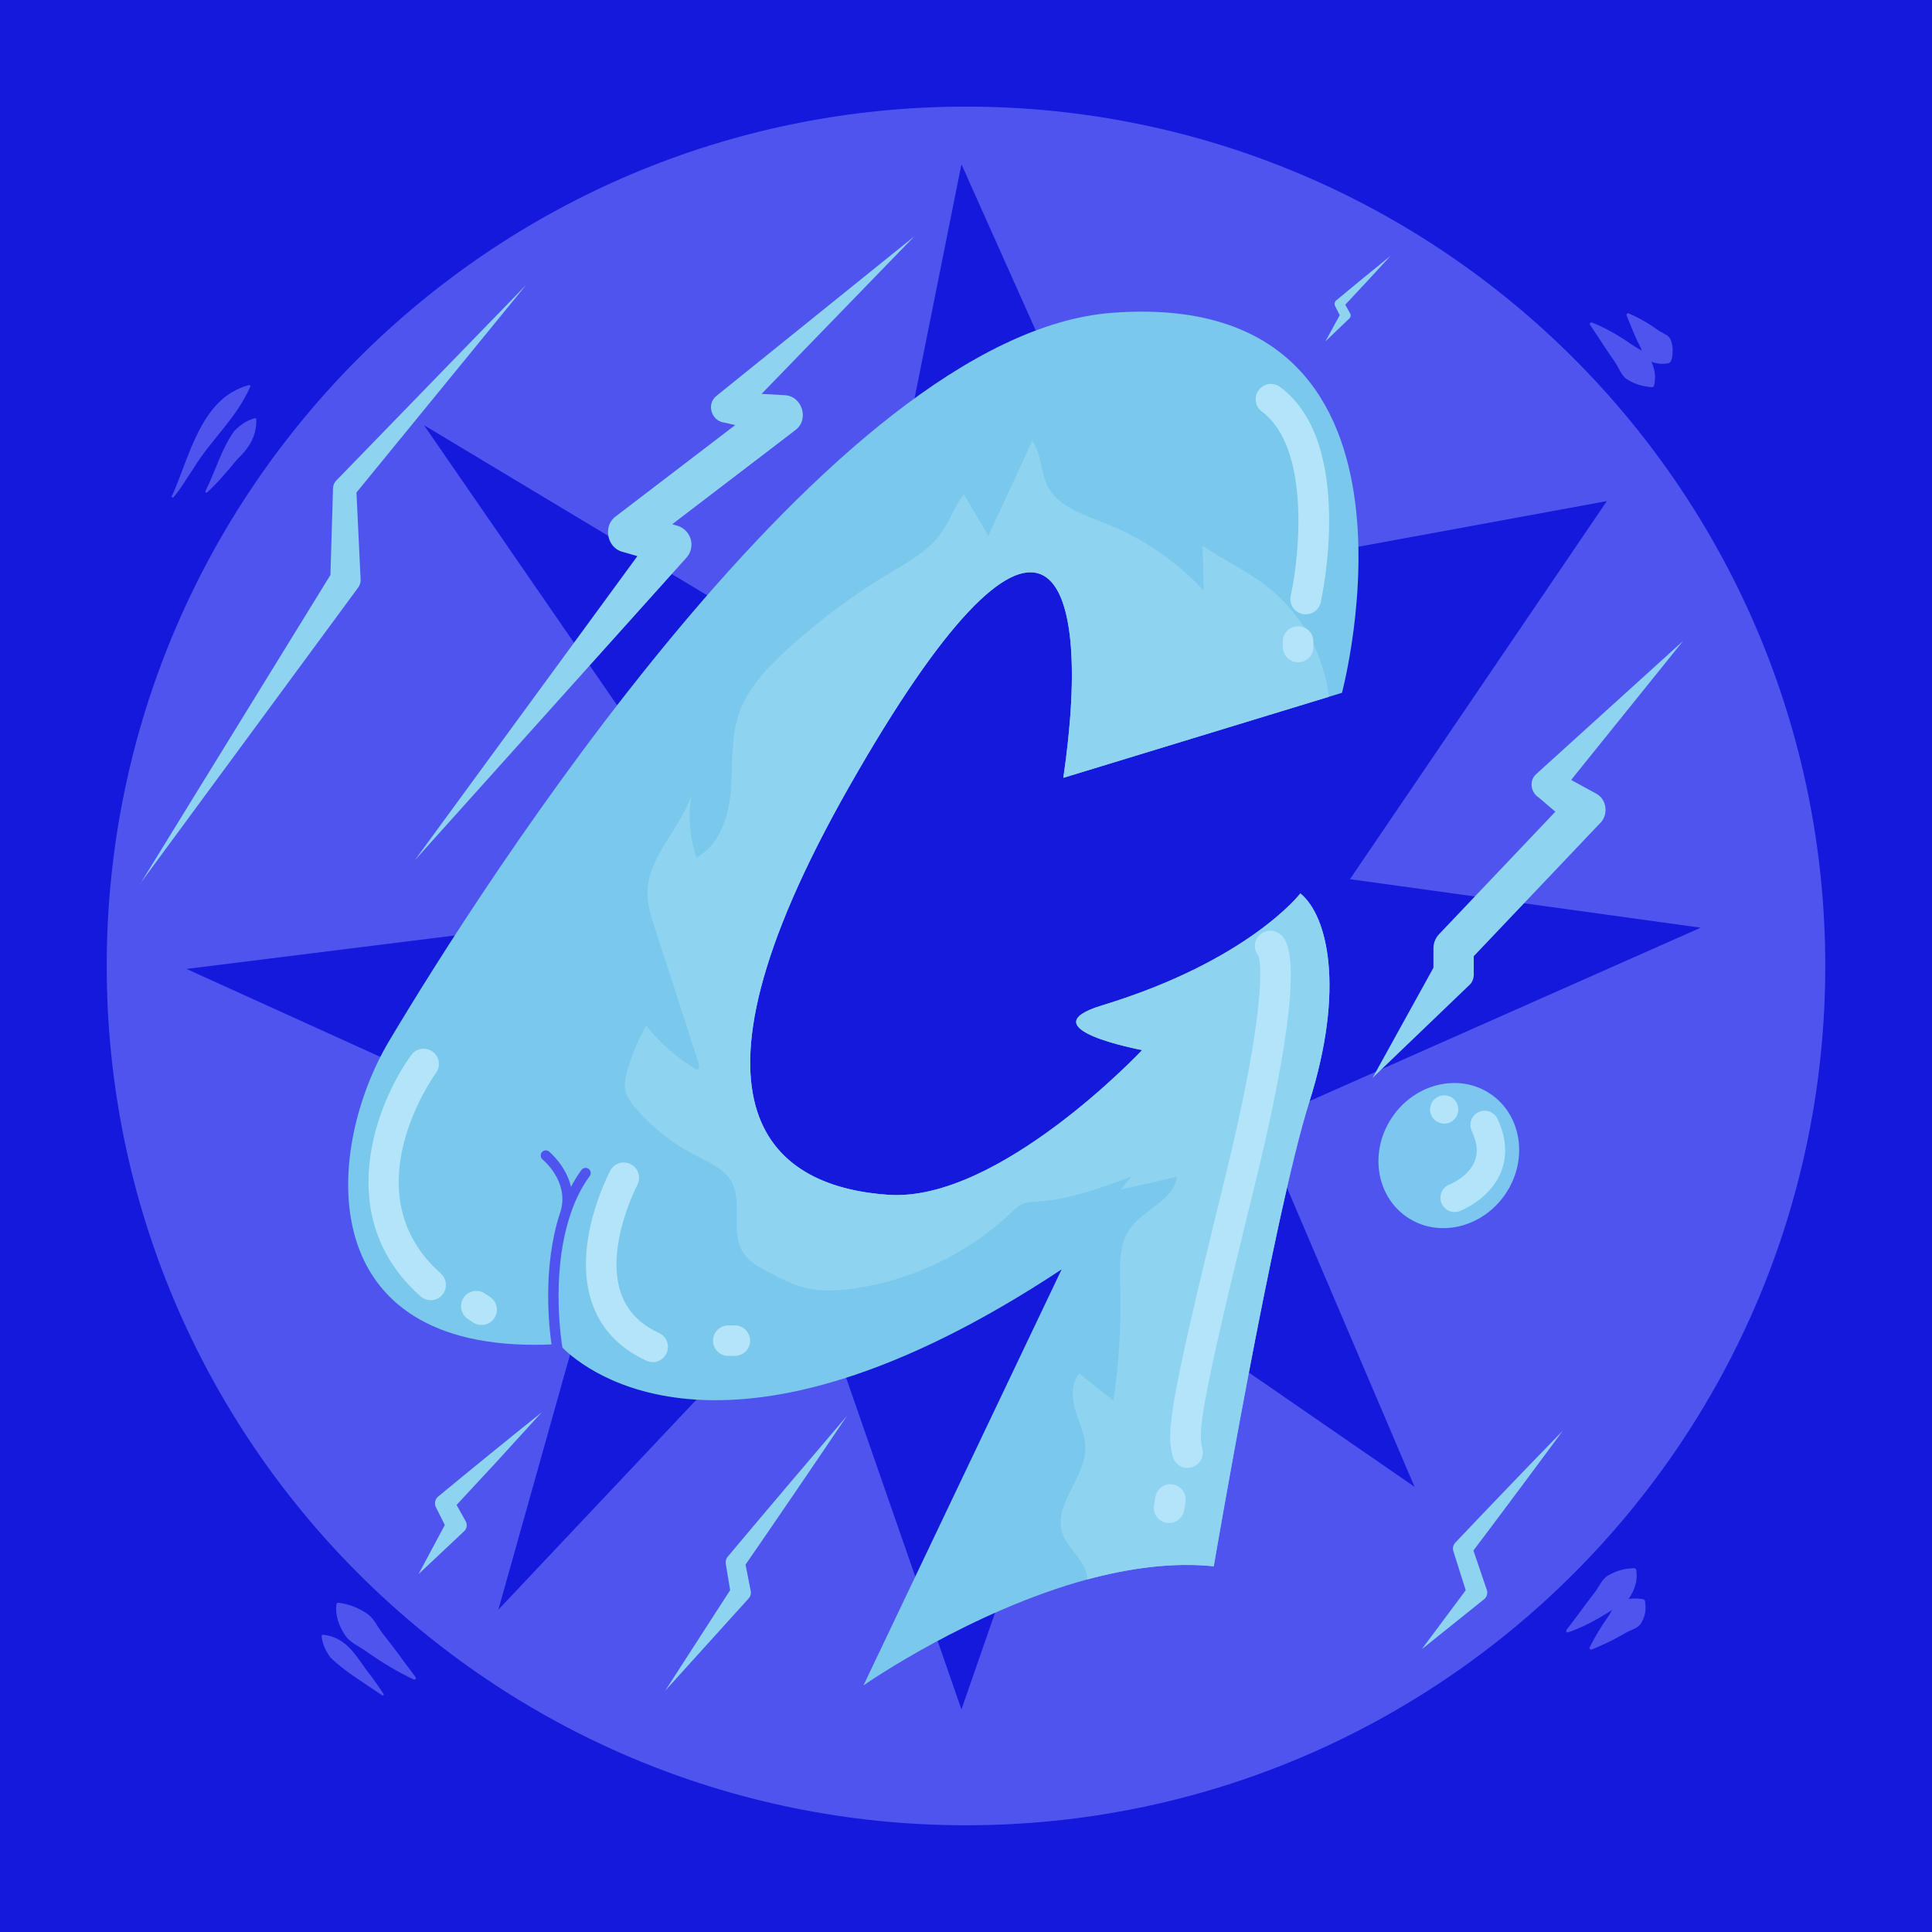
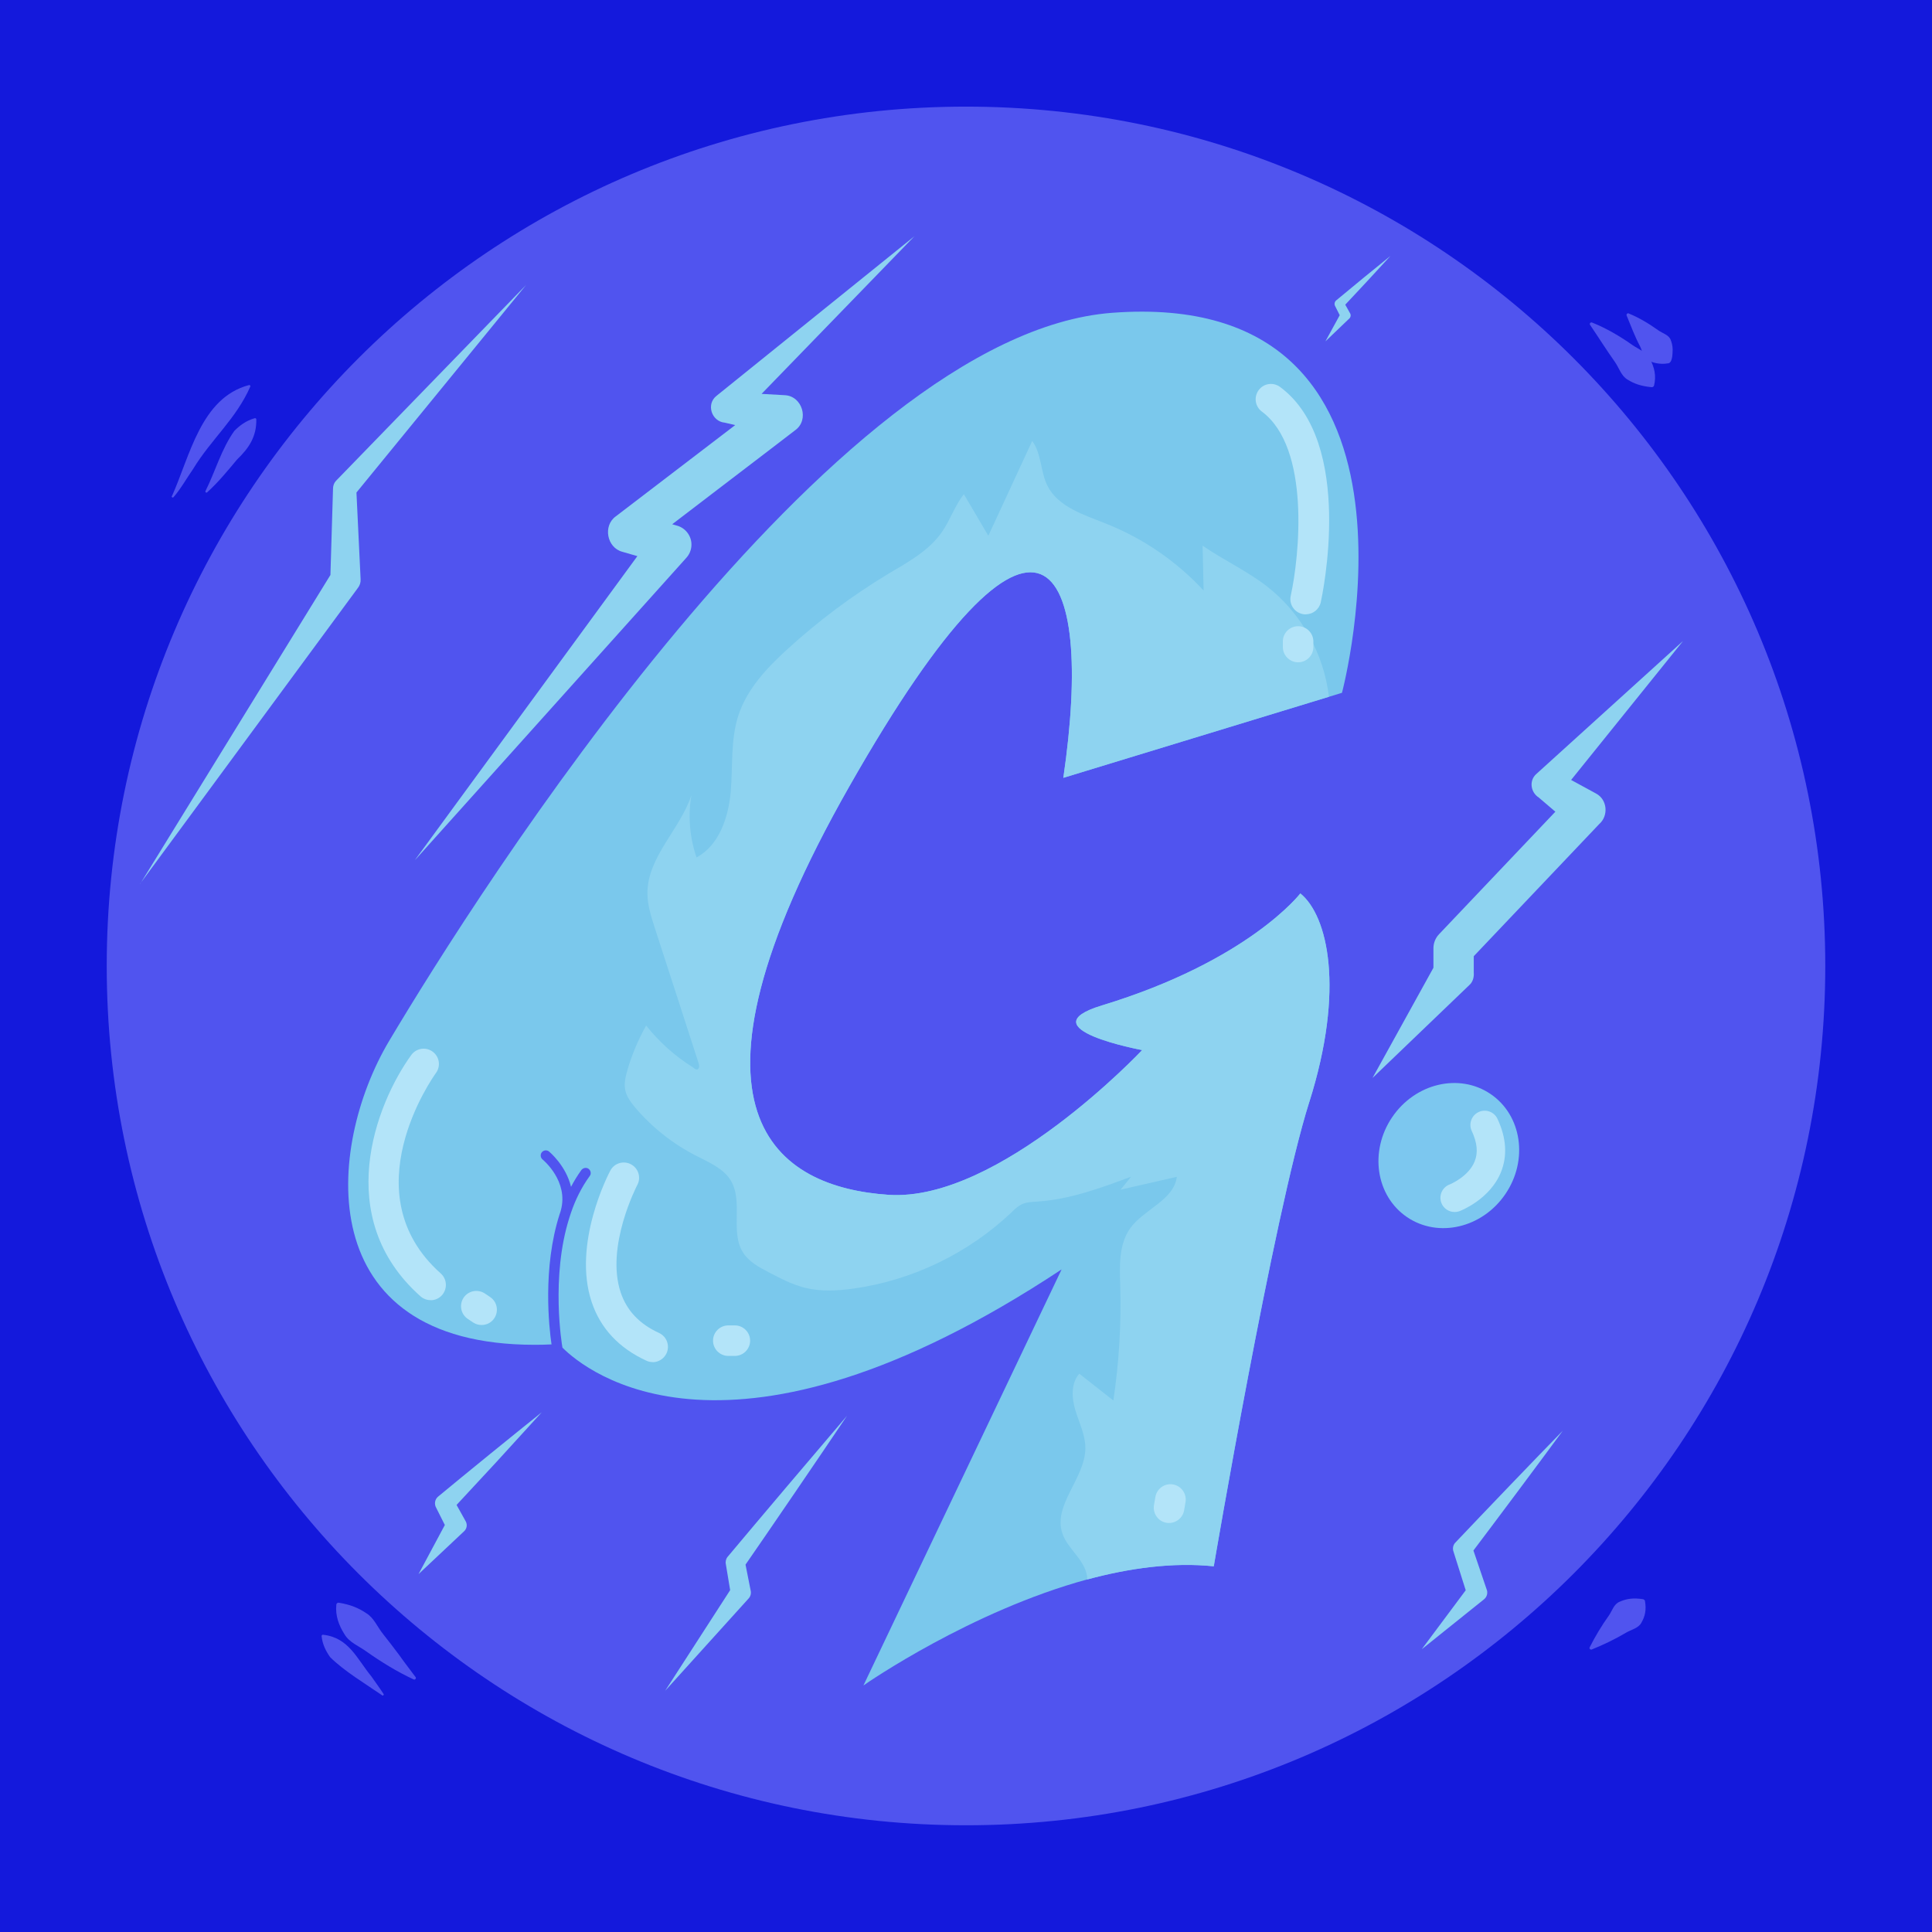
<svg xmlns="http://www.w3.org/2000/svg" width="768" height="768" viewBox="0 0 768 768" fill="none">
  <g clip-path="url(#clip0_137_1312582)">
    <rect width="768" height="768" fill="#1419DC" />
    <g filter="url(#filter0_i_137_1312582)">
      <path d="M383.679 731.199C575.609 731.199 731.199 575.609 731.199 383.679C731.199 191.748 575.609 36.158 383.679 36.158C191.748 36.158 36.158 191.748 36.158 383.679C36.158 575.609 191.748 731.199 383.679 731.199Z" fill="#5054EF" />
    </g>
-     <path d="M382.192 65.286L456.959 232.578L638.755 199.191L536.628 349.489L676.038 368.773L500.671 446.513L562.3 591.026L441.813 507.942L382.192 679.533L322.531 507.942L198.107 639.879L247.563 463.869L74.124 385.165L298.305 357.203L168.538 169.019L340.691 272.432L382.192 65.286Z" fill="#1419DC" />
    <path d="M655.548 112.452C586.044 42.988 490.064 0 384 0C277.936 0 181.956 42.988 112.452 112.452C42.988 181.956 0 277.976 0 384C0 596.048 171.912 768 384 768C490.064 768 586.044 725.012 655.548 655.508C725.012 586.044 768 490.024 768 384C768 277.976 725.012 181.956 655.548 112.452ZM625.537 625.537C563.746 687.327 478.333 725.574 384 725.574C195.335 725.574 42.426 572.625 42.426 384C42.426 289.667 80.673 204.254 142.463 142.423C204.254 80.633 289.667 42.385 384 42.385C478.333 42.385 563.746 80.633 625.537 142.423C687.327 204.254 725.574 289.667 725.574 384C725.574 478.333 687.327 563.706 625.537 625.537Z" fill="#1419DC" />
    <path d="M422.69 309.193C435.265 223.538 414.253 177.858 337.678 312.487C263.071 443.621 309.313 471.985 353.185 474.958C397.098 477.931 454.027 417.426 454.027 417.426C454.027 417.426 407.824 408.869 438.037 399.669C496.412 381.911 516.902 355.154 516.902 355.154C527.789 363.952 534.7 393.12 520.437 438.157C506.215 483.234 482.511 622.604 482.511 622.604C466.24 620.916 448.924 623.327 432.251 627.827C386.17 640.362 344.829 668.846 343.222 670.011L422.007 504.608C289.909 591.95 232.859 544.944 223.578 535.704C223.578 535.623 223.578 535.503 223.538 535.422C223.458 535.061 218.797 507.701 226.351 483.997C226.592 483.355 226.752 482.752 226.953 482.149C228.721 476.927 231.172 471.945 234.426 467.485C235.109 466.601 234.868 465.316 233.984 464.633C233.1 463.99 231.855 464.191 231.131 465.075C229.605 467.204 228.199 469.454 226.993 471.784C224.985 463.307 218.356 457.843 218.275 457.763C217.391 457.039 216.146 457.16 215.383 458.044C214.7 458.888 214.82 460.173 215.664 460.896C216.106 461.258 226.029 469.574 222.976 481.024C222.855 481.547 222.695 482.029 222.494 482.551C215.583 504.005 218.275 527.829 219.239 534.418C216.949 534.539 214.7 534.579 212.53 534.579C123.179 534.579 129.606 455.914 154.676 413.81C189.603 355.154 330.084 132.821 442.094 124.344C576.523 114.22 533.454 275.405 533.454 275.405L528.312 276.972L422.73 309.193H422.69Z" fill="#7AC8EC" />
    <path d="M520.398 438.197C506.176 483.275 482.472 622.644 482.472 622.644C466.201 620.957 448.885 623.367 432.213 627.867C432.213 624.492 430.324 621.359 428.235 618.667C426.025 615.734 423.414 612.962 422.289 609.467C418.513 598.137 431.449 587.571 431.449 575.599C431.449 570.456 429.039 565.675 427.512 560.733C426.025 555.832 425.624 549.926 429.039 546.069C433.538 549.645 438.078 553.18 442.578 556.716C444.828 541.69 445.752 526.464 445.31 511.237C445.069 503.322 444.667 494.765 449.247 488.297C454.751 480.623 466.603 477.168 467.808 467.807C460.336 469.494 452.903 471.222 445.471 472.909C446.836 471.222 448.243 469.494 449.609 467.767C437.556 472.266 425.222 476.806 412.326 477.65C410.236 477.77 408.027 477.851 406.138 478.735C404.652 479.458 403.406 480.623 402.201 481.828C384.966 498.22 362.508 509.067 338.924 512.281C332.697 513.125 326.309 513.447 320.202 511.96C315.06 510.715 310.319 508.224 305.619 505.773C301.762 503.764 297.704 501.595 295.374 497.899C290.111 489.622 295.575 477.73 290.513 469.293C287.54 464.392 281.794 462.062 276.692 459.41C267.412 454.669 259.095 448.081 252.386 440.126C250.739 438.117 249.091 435.948 248.569 433.416C248.007 430.845 248.609 428.194 249.332 425.622C251.1 419.395 253.671 413.369 256.845 407.664C262.028 414.172 268.295 419.837 275.407 424.256C277.576 426.305 278.299 424.297 277.737 422.73C271.911 404.731 266.126 386.772 260.26 368.774C258.854 364.314 257.368 359.814 257.368 355.154C257.287 340.731 270.304 329.803 274.844 316.103C273.438 324.379 274.161 332.937 276.893 340.851C285.892 335.99 289.548 324.942 290.472 314.777C291.356 304.573 290.352 294.087 293.526 284.364C296.941 273.959 304.735 265.602 312.85 258.21C325.265 246.84 338.804 236.716 353.227 228.038C361.021 223.418 369.257 218.918 374.4 211.526C377.734 206.745 379.542 201 383.158 196.46C386.412 201.964 389.626 207.468 392.88 212.972C398.666 200.397 404.491 187.862 410.317 175.287C414.053 180.349 413.571 187.38 416.343 193.045C420.602 201.522 430.806 204.615 439.645 208.151C454.349 213.976 467.728 223.136 478.455 234.747C478.334 228.801 478.174 222.895 478.053 216.909C486.369 222.654 495.69 226.913 503.645 233.1C517.265 243.666 526.264 259.857 528.273 276.972L422.691 309.193C435.266 223.538 414.254 177.858 337.679 312.487C263.073 443.621 309.315 471.985 353.187 474.958C397.099 477.931 454.028 417.426 454.028 417.426C454.028 417.426 407.826 408.869 438.038 399.669C496.413 381.911 516.903 355.154 516.903 355.154C527.791 363.953 534.701 393.12 520.438 438.157L520.398 438.197Z" fill="#8ED3F0" />
-     <path d="M472.066 583.554C469.335 583.554 466.884 581.706 466.161 578.934C463.83 569.573 463.79 562.14 486.329 470.861C504.247 398.303 500.993 382.313 500.27 380.023C498.743 378.215 498.341 375.604 499.466 373.354C500.953 370.341 504.609 369.136 507.622 370.622C511.158 372.39 521.884 377.733 498.141 473.753C476.486 561.457 476.325 569.452 477.972 575.961C478.776 579.215 476.807 582.509 473.553 583.313C473.071 583.433 472.549 583.514 472.066 583.514V583.554Z" fill="#B3E4F9" />
    <path d="M464.714 605.41C464.353 605.41 464.031 605.41 463.67 605.329C460.375 604.767 458.166 601.593 458.728 598.298L459.291 595.044C459.853 591.75 462.987 589.5 466.321 590.103C469.616 590.665 471.825 593.839 471.263 597.133L470.7 600.388C470.178 603.361 467.607 605.41 464.714 605.41Z" fill="#B3E4F9" />
    <path d="M259.456 541.45C258.613 541.45 257.729 541.289 256.925 540.887C246.038 535.865 238.726 528.071 235.23 517.666C227.396 494.364 241.98 466.482 242.623 465.316C244.189 462.343 247.886 461.259 250.818 462.826C253.791 464.392 254.916 468.089 253.35 471.021C253.229 471.262 240.574 495.529 246.761 513.849C249.211 521.04 254.193 526.303 261.987 529.879C265.041 531.285 266.366 534.901 264.96 537.954C263.916 540.164 261.746 541.49 259.456 541.49V541.45Z" fill="#B3E4F9" />
    <path d="M292.119 538.999H289.508C286.173 538.999 283.441 536.267 283.441 532.932C283.441 529.598 286.173 526.866 289.508 526.866H292.119C295.454 526.866 298.186 529.598 298.186 532.932C298.186 536.267 295.454 538.999 292.119 538.999Z" fill="#B3E4F9" />
    <path d="M171.15 516.822C169.704 516.822 168.257 516.299 167.132 515.295C131.939 483.998 149.375 438.881 163.476 419.396C165.445 416.664 169.262 416.061 171.954 418.03C174.686 419.998 175.288 423.775 173.32 426.507C171.913 428.435 139.492 474.436 175.208 506.215C177.699 508.425 177.94 512.282 175.73 514.813C174.525 516.179 172.878 516.862 171.19 516.862L171.15 516.822Z" fill="#B3E4F9" />
    <path d="M191.44 526.706C190.275 526.706 189.109 526.384 188.065 525.701L185.976 524.295C183.163 522.447 182.44 518.67 184.288 515.858C186.136 513.086 189.913 512.323 192.725 514.171L194.814 515.577C197.627 517.425 198.35 521.201 196.502 524.014C195.337 525.782 193.408 526.706 191.44 526.706Z" fill="#B3E4F9" />
    <path d="M516.019 263.272C512.684 263.272 509.952 260.54 509.952 257.206V254.996C509.952 251.621 512.684 248.93 516.019 248.93C519.353 248.93 522.085 251.662 522.085 254.996V257.206C522.085 260.581 519.353 263.272 516.019 263.272Z" fill="#B3E4F9" />
    <path d="M519.032 244.229C518.59 244.229 518.148 244.189 517.706 244.069C514.412 243.345 512.363 240.091 513.086 236.837C516.501 221.369 521.081 178.06 501.596 163.596C498.904 161.588 498.342 157.811 500.35 155.079C502.359 152.347 506.176 151.825 508.868 153.834C538.678 175.93 525.581 236.877 525.018 239.448C524.375 242.261 521.885 244.189 519.112 244.189L519.032 244.229Z" fill="#B3E4F9" />
    <path d="M598.432 474.63C607.601 461.117 604.959 443.325 592.529 434.89C580.099 426.455 562.589 430.572 553.419 444.086C544.249 457.599 546.892 475.391 559.322 483.826C571.752 492.261 589.262 488.144 598.432 474.63Z" fill="#7CC7EF" />
    <path d="M578.211 481.788C575.921 481.788 573.791 480.382 572.948 478.132C571.863 475.239 573.309 471.985 576.202 470.86C576.322 470.82 583.715 467.847 586.206 461.66C587.612 458.165 587.21 454.228 585.04 449.567C583.715 446.755 584.96 443.38 587.772 442.054C590.585 440.728 593.959 441.934 595.285 444.786C598.821 452.339 599.263 459.491 596.651 465.959C592.272 476.766 580.742 481.226 580.26 481.427C579.617 481.668 578.934 481.788 578.251 481.788H578.211Z" fill="#B3E4F9" />
-     <path d="M574.112 446.675C573.751 446.675 573.349 446.675 573.028 446.554C572.666 446.474 572.305 446.353 571.983 446.233C571.622 446.072 571.3 445.911 571.019 445.71C570.698 445.509 570.416 445.309 570.135 445.027C569.894 444.746 569.653 444.465 569.412 444.143C569.211 443.862 569.05 443.501 568.89 443.179C568.769 442.858 568.649 442.456 568.568 442.135C568.488 441.773 568.448 441.371 568.448 441.05C568.448 440.688 568.448 440.287 568.568 439.925C568.649 439.604 568.769 439.202 568.89 438.88C569.05 438.559 569.211 438.197 569.412 437.916C569.653 437.595 569.854 437.314 570.135 437.032C570.416 436.791 570.657 436.55 571.019 436.349C571.34 436.108 571.622 435.988 571.983 435.827C572.305 435.666 572.666 435.546 573.028 435.506C573.751 435.345 574.514 435.385 575.197 435.506C575.559 435.586 575.92 435.707 576.242 435.827C576.603 435.988 576.925 436.148 577.206 436.349C577.527 436.55 577.809 436.791 578.05 437.032C578.331 437.314 578.532 437.595 578.773 437.916C578.974 438.238 579.134 438.559 579.255 438.88C579.416 439.202 579.496 439.604 579.576 439.925C579.657 440.287 579.697 440.688 579.697 441.05C579.697 441.371 579.657 441.773 579.576 442.135C579.496 442.456 579.376 442.858 579.255 443.179C579.134 443.501 578.934 443.862 578.773 444.143C578.532 444.465 578.331 444.746 578.05 445.027C577.769 445.309 577.487 445.509 577.206 445.71C576.885 445.951 576.563 446.072 576.242 446.233C575.92 446.393 575.559 446.514 575.197 446.554C574.836 446.634 574.474 446.675 574.112 446.675Z" fill="#B3E4F9" />
    <path d="M545.587 428.515L571.46 381.71L569.813 386.611V376.929C569.813 374.8 570.657 372.831 572.023 371.385L624.09 316.545L625.376 328.718L611.676 317.027C608.462 314.978 607.739 310.358 610.672 307.706L669.047 254.795L619.631 316.143L618.626 306.822L634.416 315.42C638.955 317.79 639.518 324.259 635.701 327.593L583.633 382.433L585.843 376.889V386.571C586.004 388.379 585.481 390.308 584.196 391.473L545.587 428.515Z" fill="#8ED3F0" />
    <path d="M165.082 341.695L260.379 211.485L264.397 224.261L247.442 219.36C241.215 217.753 239.608 208.954 244.791 205.258L305.818 158.614L309.554 172.957L288.1 168.015C282.837 167.533 280.628 160.663 284.806 157.368L363.47 93.931L293.122 166.488L289.828 155.842L311.844 157.087C318.915 157.328 321.808 166.89 316.143 170.988C315.46 171.591 255.196 217.512 254.553 218.074L251.902 203.972L268.856 208.874C273.155 209.918 275.806 214.338 274.561 218.636C274.24 219.802 273.637 220.846 272.874 221.69L165.082 341.775V341.695Z" fill="#8ED3F0" />
    <path d="M55.764 351.297L132.339 226.953L131.294 230.368L132.379 194.29C132.379 193.125 132.781 191.96 133.544 191.156L209.115 113.296L140.454 197.303L141.619 194.169L143.347 230.247C143.427 231.533 143.026 232.738 142.302 233.662L55.724 351.257L55.764 351.297Z" fill="#8ED3F0" />
    <path d="M565.233 655.508L584.196 630.076L583.272 634.134L577.808 616.859C577.326 615.573 577.607 614.127 578.531 613.203C589.097 602.034 610.511 579.696 621.238 568.728C612.118 581.142 593.637 605.891 584.357 618.144L585.08 614.488L590.905 631.643C591.548 633.049 591.146 634.737 589.981 635.701L565.233 655.548V655.508Z" fill="#8ED3F0" />
    <path d="M264.317 672.261L291.274 630.519L290.511 633.692L288.543 621.841C288.301 620.756 288.583 619.631 289.266 618.827C300.997 604.806 324.821 576.683 336.713 562.782C326.509 577.969 305.778 608.382 295.332 623.448L296.055 620.434L298.386 632.206C298.667 633.331 298.386 634.536 297.622 635.38L264.276 672.261H264.317Z" fill="#8ED3F0" />
    <path d="M166.368 625.738L178.139 603.761L177.778 608.1L173.439 599.463C172.515 597.936 172.836 595.967 174.202 594.883C184.366 586.446 205.017 569.652 215.342 561.416L197.464 581.022L179.425 600.467L180.188 595.887L184.889 604.324L185.13 604.766C185.853 606.092 185.572 607.659 184.527 608.663L166.368 625.738Z" fill="#8ED3F0" />
    <path d="M526.905 135.633L533.213 124.103L533.052 126.272L530.762 121.733C530.32 120.969 530.481 120.005 531.124 119.443C538.275 113.456 545.507 107.591 552.738 101.725C546.431 108.595 540.123 115.465 533.735 122.215L534.097 119.925L536.588 124.384C537.07 125.067 536.989 125.991 536.427 126.554L526.945 135.633H526.905Z" fill="#8ED3F0" />
    <g clip-path="url(#clip1_137_1312582)">
      <path d="M632.849 128.201C638.554 130.491 643.817 133.584 648.798 137.08C651.249 138.807 654.503 139.892 655.91 142.744C657.597 145.918 658.481 149.333 657.517 153.23C657.396 153.672 656.994 153.953 656.552 153.913C652.254 153.512 649.481 152.467 646.99 150.9C644.459 149.454 643.656 146.32 641.969 143.91C638.554 139.088 635.42 134.066 632.085 129.165C631.724 128.683 632.246 128 632.808 128.201H632.849Z" fill="#5054EF" />
      <path d="M647.392 124.585C651.611 126.313 655.468 128.643 659.124 131.254C660.891 132.54 663.503 133.102 664.186 135.272C664.587 136.316 664.869 137.482 664.909 138.848C664.829 139.892 665.029 143.789 663.342 144.392C661.333 144.753 659.847 144.633 658.521 144.392C657.155 144.151 656.07 143.709 655.106 143.146C653.057 142.142 652.896 139.49 651.892 137.562C650.084 134.227 648.075 129.045 646.629 125.469C646.388 124.947 646.91 124.384 647.432 124.585H647.392Z" fill="#5054EF" />
      <path d="M81.677 195.214C85.615 187.34 88.025 178.421 93.168 171.269C95.297 169.14 97.748 167.252 101.243 166.247C101.524 166.167 101.806 166.328 101.886 166.609C102.047 173.559 98.913 178.179 94.293 182.599C90.516 187.098 86.74 191.759 82.32 195.736C81.999 196.017 81.477 195.616 81.677 195.254V195.214Z" fill="#5054EF" />
      <path d="M68.379 197.143C75.45 181.474 79.829 158.092 98.993 153.07C99.355 152.989 99.676 153.391 99.475 153.713C93.85 166.529 83.887 174.684 76.776 186.416C74.405 189.79 71.714 194.571 68.942 197.665C68.58 198.026 68.058 197.504 68.339 197.102H68.379V197.143Z" fill="#5054EF" />
      <path d="M164.439 667.601C157.77 664.507 151.543 660.65 145.557 656.432C142.624 654.303 138.888 652.937 136.959 649.682C134.75 646.187 133.223 642.33 133.705 637.79C133.785 637.308 134.227 637.027 134.709 637.107C139.37 637.871 142.584 639.237 145.557 641.245C148.61 643.053 149.976 646.669 152.186 649.441C154.395 652.213 156.565 655.066 158.734 657.959C160.824 660.932 163.033 663.744 165.203 666.677C165.564 667.159 165.002 667.882 164.439 667.601Z" fill="#5054EF" />
      <path d="M151.905 673.908C145.316 669.368 136.758 664.266 131.214 658.722C129.567 656.351 128.201 653.78 127.839 650.365C127.839 650.044 128.121 649.763 128.442 649.843C138.647 650.968 141.861 659.365 147.566 666.315C149.173 668.645 150.9 670.935 152.467 673.386C152.708 673.748 152.266 674.189 151.905 673.948V673.908Z" fill="#5054EF" />
-       <path d="M650.446 624.09C651.048 628.148 649.923 631.563 647.995 634.697C646.388 637.549 643.013 638.554 640.362 640.281C635.018 643.696 629.434 646.79 623.407 648.879C622.845 649.08 622.323 648.316 622.724 647.874C626.541 643.053 630.036 637.951 633.853 633.13C635.741 630.719 636.786 627.545 639.478 626.139C642.129 624.613 645.062 623.568 649.481 623.367C649.923 623.367 650.325 623.648 650.406 624.09H650.446Z" fill="#5054EF" />
      <path d="M653.901 636.465C654.503 639.839 653.981 642.451 652.495 645.022C651.33 647.272 648.397 647.794 646.267 649.08C641.928 651.651 637.389 653.821 632.728 655.709C632.206 655.91 631.643 655.307 631.925 654.825C634.175 650.406 636.665 646.227 639.518 642.25C640.884 640.322 641.486 637.63 643.857 636.706C646.75 635.42 649.522 635.139 653.097 635.701C653.539 635.782 653.861 636.103 653.941 636.505L653.901 636.465Z" fill="#5054EF" />
    </g>
  </g>
  <defs>
    <filter id="filter0_i_137_1312582" x="36.158" y="36.158" width="695.041" height="695.041" filterUnits="userSpaceOnUse" color-interpolation-filters="sRGB">
      <feFlood flood-opacity="0" result="BackgroundImageFix" />
      <feBlend mode="normal" in="SourceGraphic" in2="BackgroundImageFix" result="shape" />
      <feColorMatrix in="SourceAlpha" type="matrix" values="0 0 0 0 0 0 0 0 0 0 0 0 0 0 0 0 0 0 127 0" result="hardAlpha" />
      <feOffset />
      <feGaussianBlur stdDeviation="24" />
      <feComposite in2="hardAlpha" operator="arithmetic" k2="-1" k3="1" />
      <feColorMatrix type="matrix" values="0 0 0 0 0.055 0 0 0 0 0.067 0 0 0 0 0.58 0 0 0 0.75 0" />
      <feBlend mode="normal" in2="shape" result="effect1_innerShadow_137_1312582" />
    </filter>
    <clipPath id="clip0_137_1312582">
      <rect width="768" height="768" fill="white" />
    </clipPath>
    <clipPath id="clip1_137_1312582">
      <rect width="596.61" height="549.444" fill="white" transform="translate(68.299 124.545)" />
    </clipPath>
  </defs>
</svg>